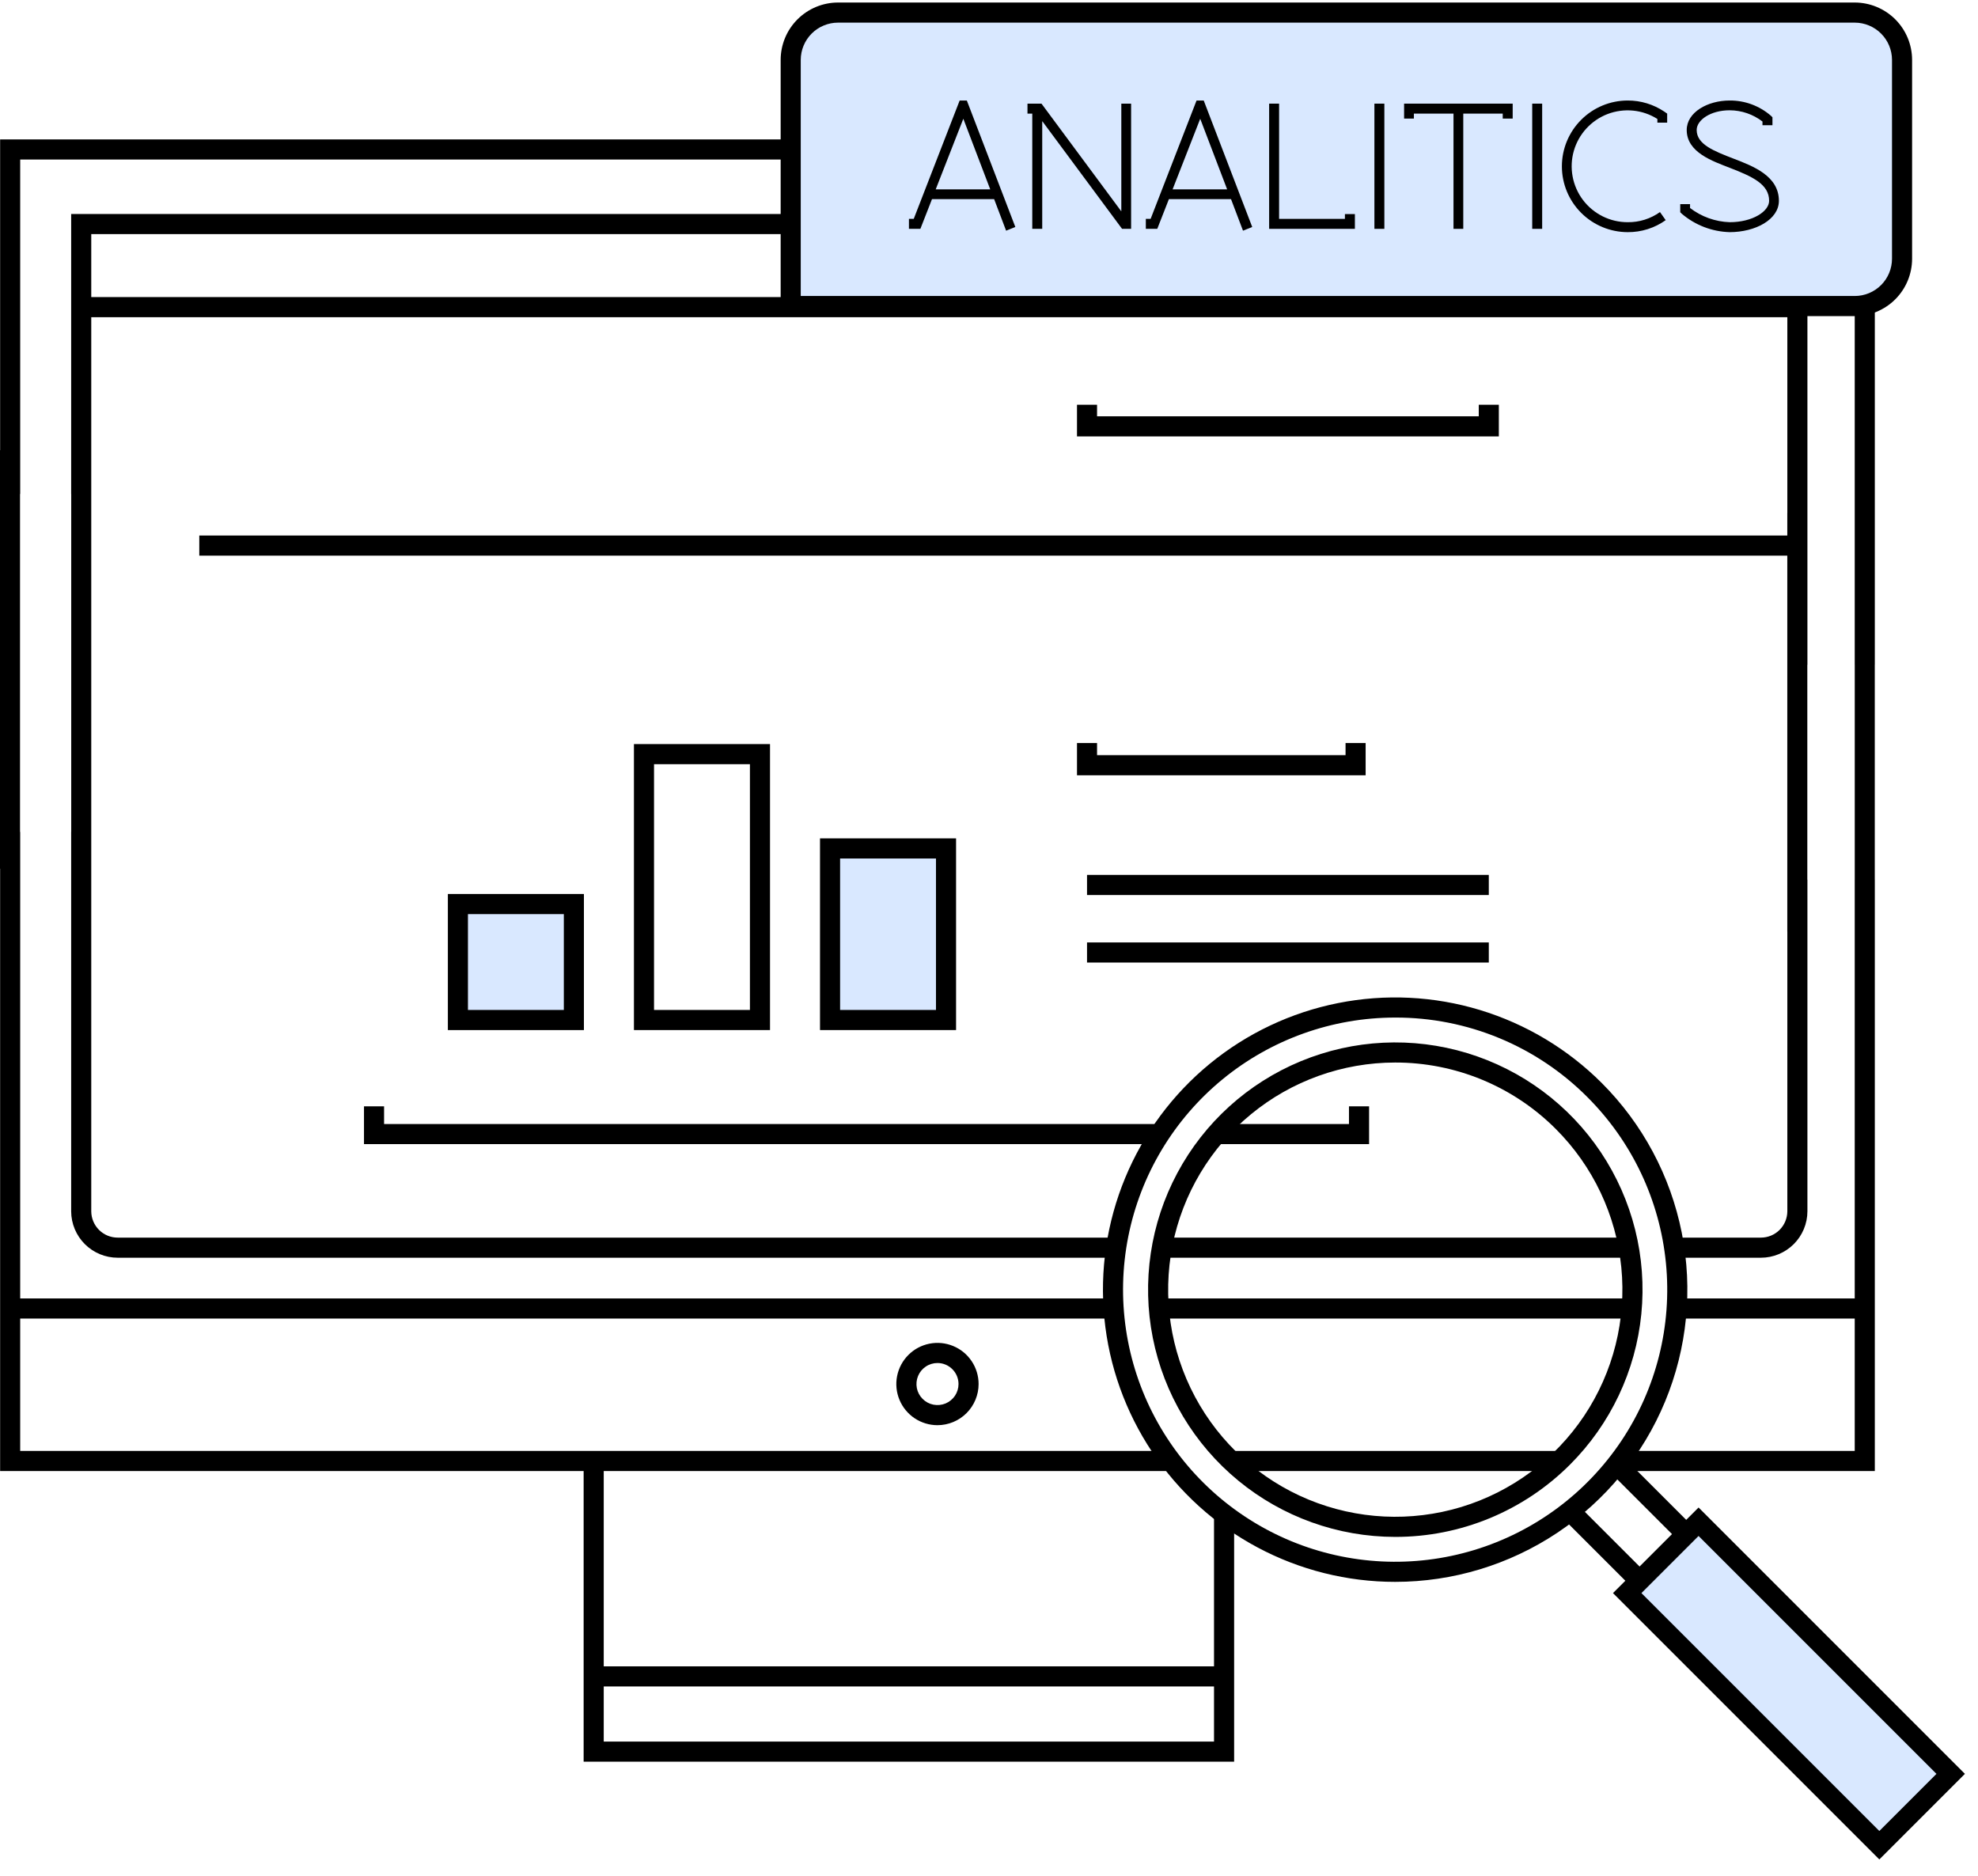
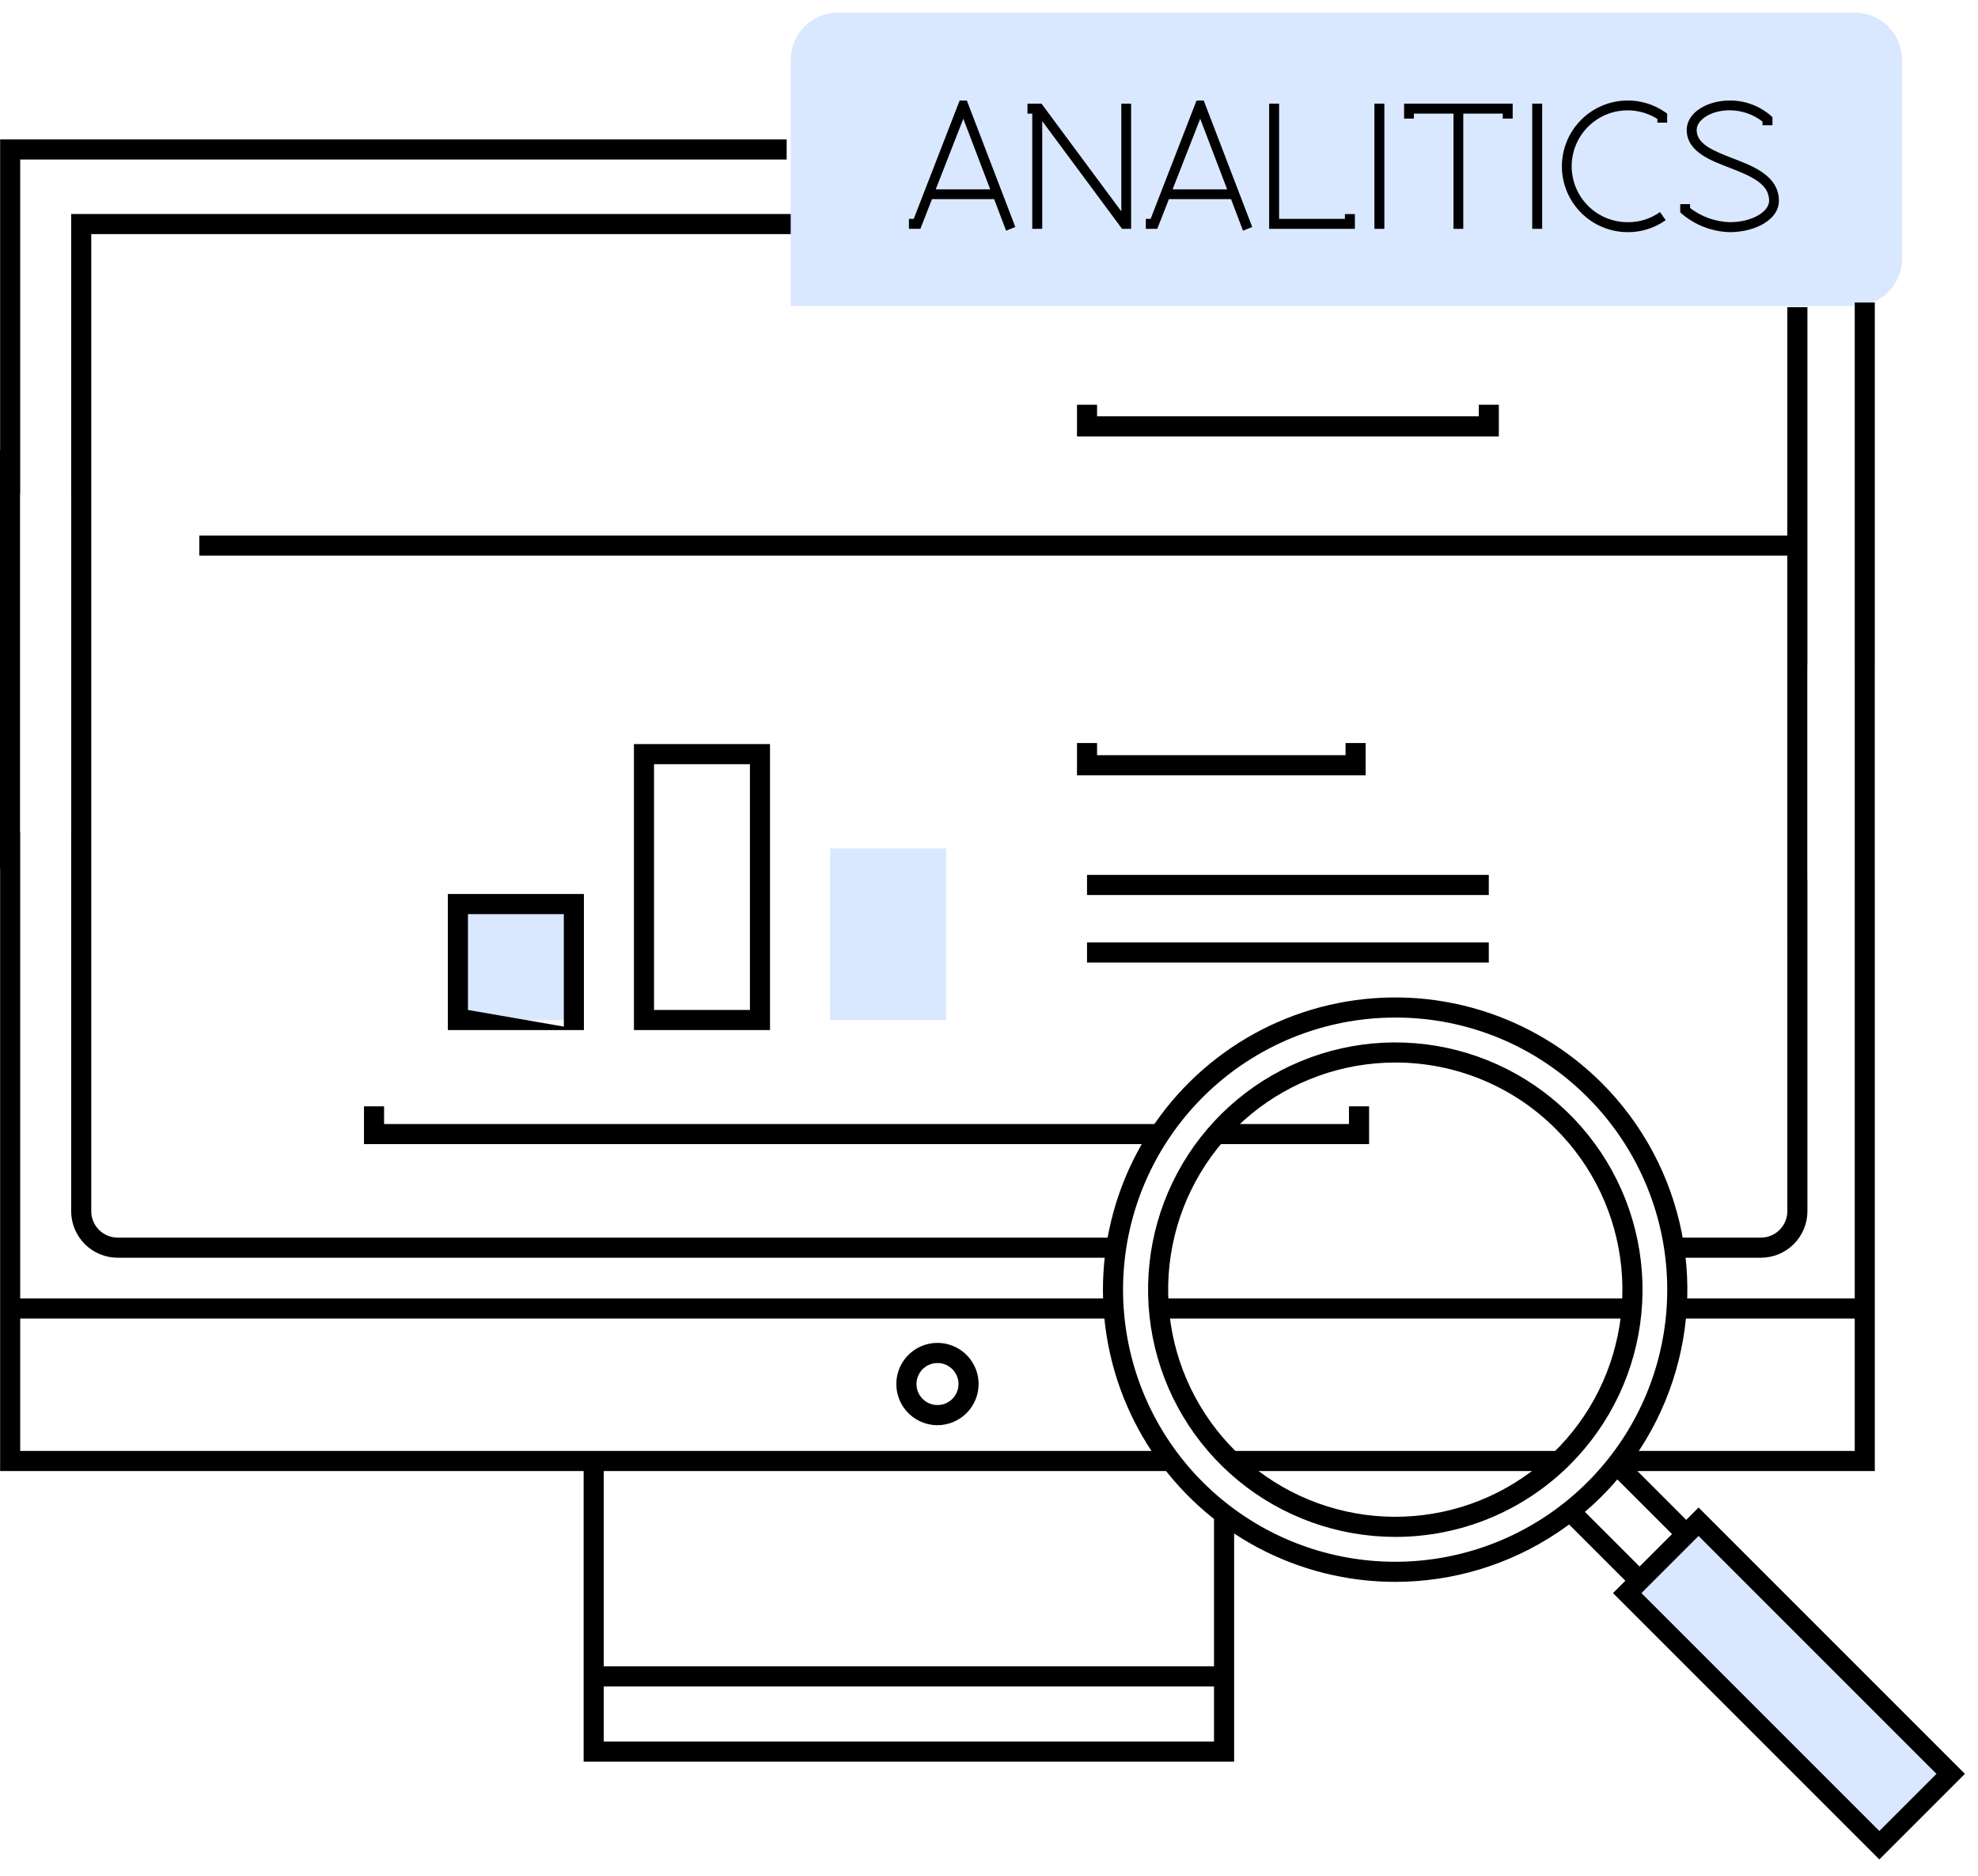
<svg xmlns="http://www.w3.org/2000/svg" width="97" height="92" viewBox="0 0 97 92" fill="none">
  <path d="M60.521 86.389H28.621V71.598H29.607V85.403H59.535V74.247H60.521V86.389Z" fill="black" />
  <path d="M60.027 81.714H29.113V82.7H60.027V81.714Z" fill="black" />
  <path d="M76.465 71.151H60.369V72.137H76.465V71.151Z" fill="black" />
  <path d="M45.974 69.888C45.574 69.888 45.184 69.769 44.852 69.548C44.52 69.326 44.262 69.011 44.109 68.643C43.956 68.274 43.916 67.868 43.994 67.477C44.072 67.085 44.264 66.726 44.546 66.444C44.828 66.161 45.187 65.969 45.579 65.891C45.97 65.813 46.376 65.853 46.744 66.006C47.113 66.158 47.428 66.417 47.65 66.749C47.872 67.08 47.99 67.471 47.99 67.87C47.99 68.404 47.777 68.917 47.399 69.296C47.021 69.674 46.508 69.887 45.974 69.888ZM45.974 66.839C45.77 66.839 45.57 66.899 45.401 67.013C45.231 67.126 45.099 67.287 45.021 67.476C44.943 67.664 44.923 67.871 44.962 68.072C45.002 68.272 45.101 68.455 45.245 68.599C45.389 68.744 45.573 68.842 45.773 68.882C45.973 68.921 46.18 68.901 46.369 68.823C46.557 68.745 46.718 68.612 46.832 68.443C46.945 68.273 47.005 68.074 47.005 67.87C47.005 67.596 46.896 67.334 46.702 67.141C46.509 66.948 46.247 66.839 45.974 66.839Z" fill="black" />
-   <path d="M79.87 60.69H56.965V61.676H79.87V60.69Z" fill="black" />
  <path d="M88.143 26.261H9.773V27.248H88.143V26.261Z" fill="black" />
-   <path d="M88.144 14.568H3.982V15.555H88.144V14.568Z" fill="black" />
  <path d="M56.872 56.105H17.85V54.252H18.835V55.12H56.872V56.105Z" fill="black" />
  <path d="M67.139 56.105H59.631V55.12H66.153V54.252H67.139V56.105Z" fill="black" />
  <path d="M73.502 21.401H52.815V19.848H53.799V20.415H72.518V19.848H73.502V21.401Z" fill="black" />
  <path d="M66.97 38.018H52.815V36.437H53.799V37.032H65.985V36.437H66.97V38.018Z" fill="black" />
  <path d="M73.01 42.903H53.307V43.89H73.01V42.903Z" fill="black" />
  <path d="M91.449 63.673H82.223V64.659H91.449V63.673Z" fill="black" />
  <path d="M80.015 63.673H56.818V64.659H80.015V63.673Z" fill="black" />
  <path d="M54.613 63.673H0.498V64.659H54.613V63.673Z" fill="black" />
  <path d="M73.01 46.215H53.307V47.201H73.01V46.215Z" fill="black" />
  <path d="M28.142 44.333H22.455V50.02H28.142V44.333Z" fill="#D9E8FF" />
-   <path d="M28.635 50.513H21.963V43.839H28.635V50.513ZM22.948 49.526H27.65V44.826H22.948V49.526Z" fill="black" />
+   <path d="M28.635 50.513H21.963V43.839H28.635V50.513ZH27.65V44.826H22.948V49.526Z" fill="black" />
  <path d="M46.392 41.606H40.705V50.019H46.392V41.606Z" fill="#D9E8FF" />
-   <path d="M46.885 50.512H40.213V41.112H46.885V50.512ZM41.198 49.526H45.9V42.099H41.198V49.526Z" fill="black" />
  <path d="M37.761 50.512H31.088V36.488H37.761V50.512ZM32.073 49.526H36.776V37.474H32.073V49.526Z" fill="black" />
  <path d="M90.956 15.008L38.775 15.008V2.936C38.775 2.321 39.02 1.731 39.455 1.296C39.889 0.862 40.479 0.617 41.094 0.617L90.956 0.617C91.571 0.617 92.161 0.862 92.596 1.296C93.031 1.731 93.275 2.321 93.275 2.936V12.689C93.275 13.304 93.031 13.894 92.596 14.329C92.161 14.764 91.571 15.008 90.956 15.008Z" fill="#D9E8FF" />
-   <path d="M90.956 15.502H38.283V2.936C38.284 2.191 38.58 1.476 39.108 0.949C39.635 0.422 40.349 0.125 41.095 0.124H90.956C91.702 0.125 92.416 0.422 92.944 0.949C93.471 1.476 93.767 2.191 93.768 2.936V12.69C93.767 13.435 93.471 14.15 92.944 14.677C92.416 15.204 91.702 15.501 90.956 15.502ZM39.268 14.515H90.956C91.44 14.515 91.904 14.322 92.247 13.98C92.589 13.638 92.782 13.174 92.783 12.69V2.936C92.782 2.452 92.589 1.988 92.247 1.646C91.904 1.303 91.44 1.111 90.956 1.11H41.095C40.611 1.111 40.147 1.303 39.804 1.646C39.462 1.988 39.269 2.452 39.268 2.936V14.515Z" fill="black" />
  <path d="M47.061 4.929H47.413L49.791 11.131L49.339 11.312L48.752 9.766H45.704L45.135 11.221H44.574V10.733H44.809L47.061 4.929ZM45.886 9.287H48.561L47.241 5.824L45.886 9.287Z" fill="black" />
  <path d="M50.387 5.571V5.082H51.074L54.98 10.354H54.989V5.082H55.469V11.222H55.025L51.119 5.95H51.11V11.222H50.622V5.571H50.387Z" fill="black" />
  <path d="M58.678 4.929H59.03L61.408 11.131L60.956 11.312L60.369 9.766H57.322L56.752 11.221H56.191V10.733H56.426L58.678 4.929ZM57.503 9.287H60.179L58.858 5.824L57.503 9.287Z" fill="black" />
  <path d="M65.954 10.733V10.498H66.443V11.222H62.238V5.082H62.726V10.733H65.954Z" fill="black" />
  <path d="M67.4 11.222V5.082H67.888V11.222H67.4Z" fill="black" />
  <path d="M74.181 5.082V5.815H73.693V5.571H71.758V11.222H71.279V5.571H69.336V5.815H68.856V5.082H74.181Z" fill="black" />
  <path d="M75.139 11.222V5.082H75.627V11.222H75.139Z" fill="black" />
  <path d="M76.594 8.157C76.594 7.301 76.935 6.48 77.54 5.875C78.145 5.269 78.966 4.929 79.822 4.929C80.46 4.927 81.083 5.116 81.613 5.471L81.757 5.571V6.013H81.277V5.833C80.917 5.606 80.51 5.466 80.086 5.424C79.663 5.383 79.236 5.44 78.838 5.591C78.441 5.743 78.085 5.985 77.797 6.298C77.509 6.611 77.298 6.987 77.18 7.396C77.063 7.805 77.042 8.235 77.12 8.653C77.197 9.072 77.371 9.466 77.627 9.806C77.883 10.145 78.215 10.42 78.596 10.61C78.977 10.799 79.397 10.897 79.822 10.896C80.389 10.903 80.944 10.729 81.404 10.399L81.685 10.796C81.141 11.183 80.49 11.389 79.822 11.384C78.966 11.383 78.146 11.043 77.54 10.438C76.935 9.833 76.594 9.013 76.594 8.157Z" fill="black" />
  <path d="M84.822 5.408C83.882 5.408 83.204 5.887 83.204 6.375C83.204 7.089 84.072 7.415 85.03 7.786C85.97 8.148 87.236 8.627 87.236 9.847C87.236 10.77 86.079 11.384 84.822 11.384C83.958 11.36 83.129 11.041 82.471 10.48L82.398 10.408V10.01H82.879V10.2C83.438 10.629 84.117 10.872 84.822 10.896C85.952 10.896 86.757 10.363 86.757 9.847C86.757 9.034 85.943 8.663 84.849 8.238C83.991 7.903 82.716 7.478 82.716 6.375C82.716 5.507 83.737 4.929 84.822 4.929C85.566 4.923 86.286 5.19 86.848 5.679L86.92 5.751V6.14H86.431V5.959C85.969 5.604 85.404 5.41 84.822 5.408Z" fill="black" />
  <path d="M68.417 77.571C66.061 77.571 63.741 76.99 61.663 75.879C59.584 74.769 57.812 73.162 56.503 71.203C55.194 69.243 54.388 66.992 54.157 64.646C53.926 62.301 54.277 59.935 55.179 57.758C56.081 55.581 57.505 53.66 59.327 52.165C61.149 50.67 63.311 49.647 65.622 49.188C67.933 48.728 70.322 48.845 72.577 49.529C74.832 50.214 76.884 51.443 78.55 53.109C80.554 55.114 81.919 57.667 82.472 60.447C83.025 63.226 82.741 66.107 81.656 68.726C80.572 71.344 78.735 73.582 76.379 75.157C74.022 76.731 71.251 77.572 68.417 77.571ZM68.417 49.899C65.33 49.899 62.339 50.969 59.952 52.927C57.566 54.886 55.932 57.611 55.33 60.639C54.728 63.666 55.194 66.809 56.649 69.532C58.104 72.254 60.458 74.388 63.31 75.57C66.162 76.751 69.336 76.907 72.29 76.011C75.244 75.115 77.796 73.222 79.511 70.656C81.227 68.089 81.999 65.007 81.696 61.935C81.394 58.862 80.035 55.99 77.852 53.807C76.616 52.564 75.146 51.578 73.526 50.907C71.907 50.237 70.17 49.894 68.417 49.899Z" fill="black" />
  <path d="M68.417 75.366C65.612 75.364 62.895 74.39 60.728 72.609C58.561 70.829 57.078 68.352 56.532 65.6C55.987 62.849 56.412 59.994 57.736 57.521C59.059 55.048 61.199 53.111 63.791 52.039C66.383 50.967 69.266 50.826 71.95 51.642C74.634 52.458 76.952 54.178 78.509 56.511C80.066 58.844 80.766 61.645 80.49 64.436C80.213 67.227 78.978 69.836 76.994 71.819C75.868 72.946 74.531 73.839 73.059 74.448C71.588 75.057 70.01 75.369 68.417 75.366ZM68.416 52.104C65.839 52.106 63.343 53.001 61.352 54.637C59.361 56.273 57.999 58.548 57.498 61.076C56.997 63.604 57.388 66.227 58.604 68.498C59.82 70.77 61.786 72.55 64.167 73.535C66.548 74.519 69.197 74.648 71.663 73.899C74.128 73.15 76.257 71.569 77.688 69.426C79.118 67.282 79.761 64.71 79.508 62.145C79.254 59.581 78.119 57.184 76.296 55.363C75.262 54.327 74.034 53.506 72.681 52.947C71.329 52.388 69.879 52.101 68.416 52.104Z" fill="black" />
  <path d="M77.338 73.754L76.641 74.452L80.055 77.865L80.752 77.167L77.338 73.754Z" fill="black" />
  <path d="M79.627 71.467L78.93 72.164L82.343 75.577L83.04 74.88L79.627 71.467Z" fill="black" />
  <path d="M83.297 74.622L79.797 78.122L92.16 90.486L95.66 86.986L83.297 74.622Z" fill="#D9E8FF" />
  <path d="M92.161 91.183L79.1 78.122L83.297 73.925L96.358 86.986L92.161 91.183ZM80.495 78.122L92.161 89.788L94.963 86.986L83.297 75.32L80.495 78.122Z" fill="black" />
  <path d="M0.99 40.796H0.982V24.225H0.99V7.823H38.578V6.837H0.006V22.08H0V42.599H0.006V72.137H57.422V71.15H0.99V40.796Z" fill="black" />
  <path d="M91.94 32.603V14.835H90.955V32.603H90.956V43.136H90.955V71.15H79.41V72.137H91.94V43.136H91.938V32.603H91.94Z" fill="black" />
  <path d="M88.635 59.401V43.136H88.63V32.603H88.635V15.062H87.65V25.156H87.648V45.676H87.65V59.401C87.648 59.744 87.51 60.072 87.267 60.314C87.023 60.556 86.694 60.691 86.351 60.69H82.098V61.676H86.351C86.955 61.677 87.535 61.437 87.963 61.011C88.392 60.584 88.633 60.005 88.635 59.401Z" fill="black" />
  <path d="M4.475 24.225V11.48H38.777V10.494H3.49V24.225H3.493V40.796H3.49V59.401C3.492 60.005 3.734 60.584 4.162 61.011C4.59 61.437 5.17 61.677 5.774 61.676H54.735V60.69H5.774C5.431 60.691 5.102 60.556 4.858 60.314C4.615 60.072 4.477 59.744 4.475 59.401V40.796V24.225Z" fill="black" />
</svg>